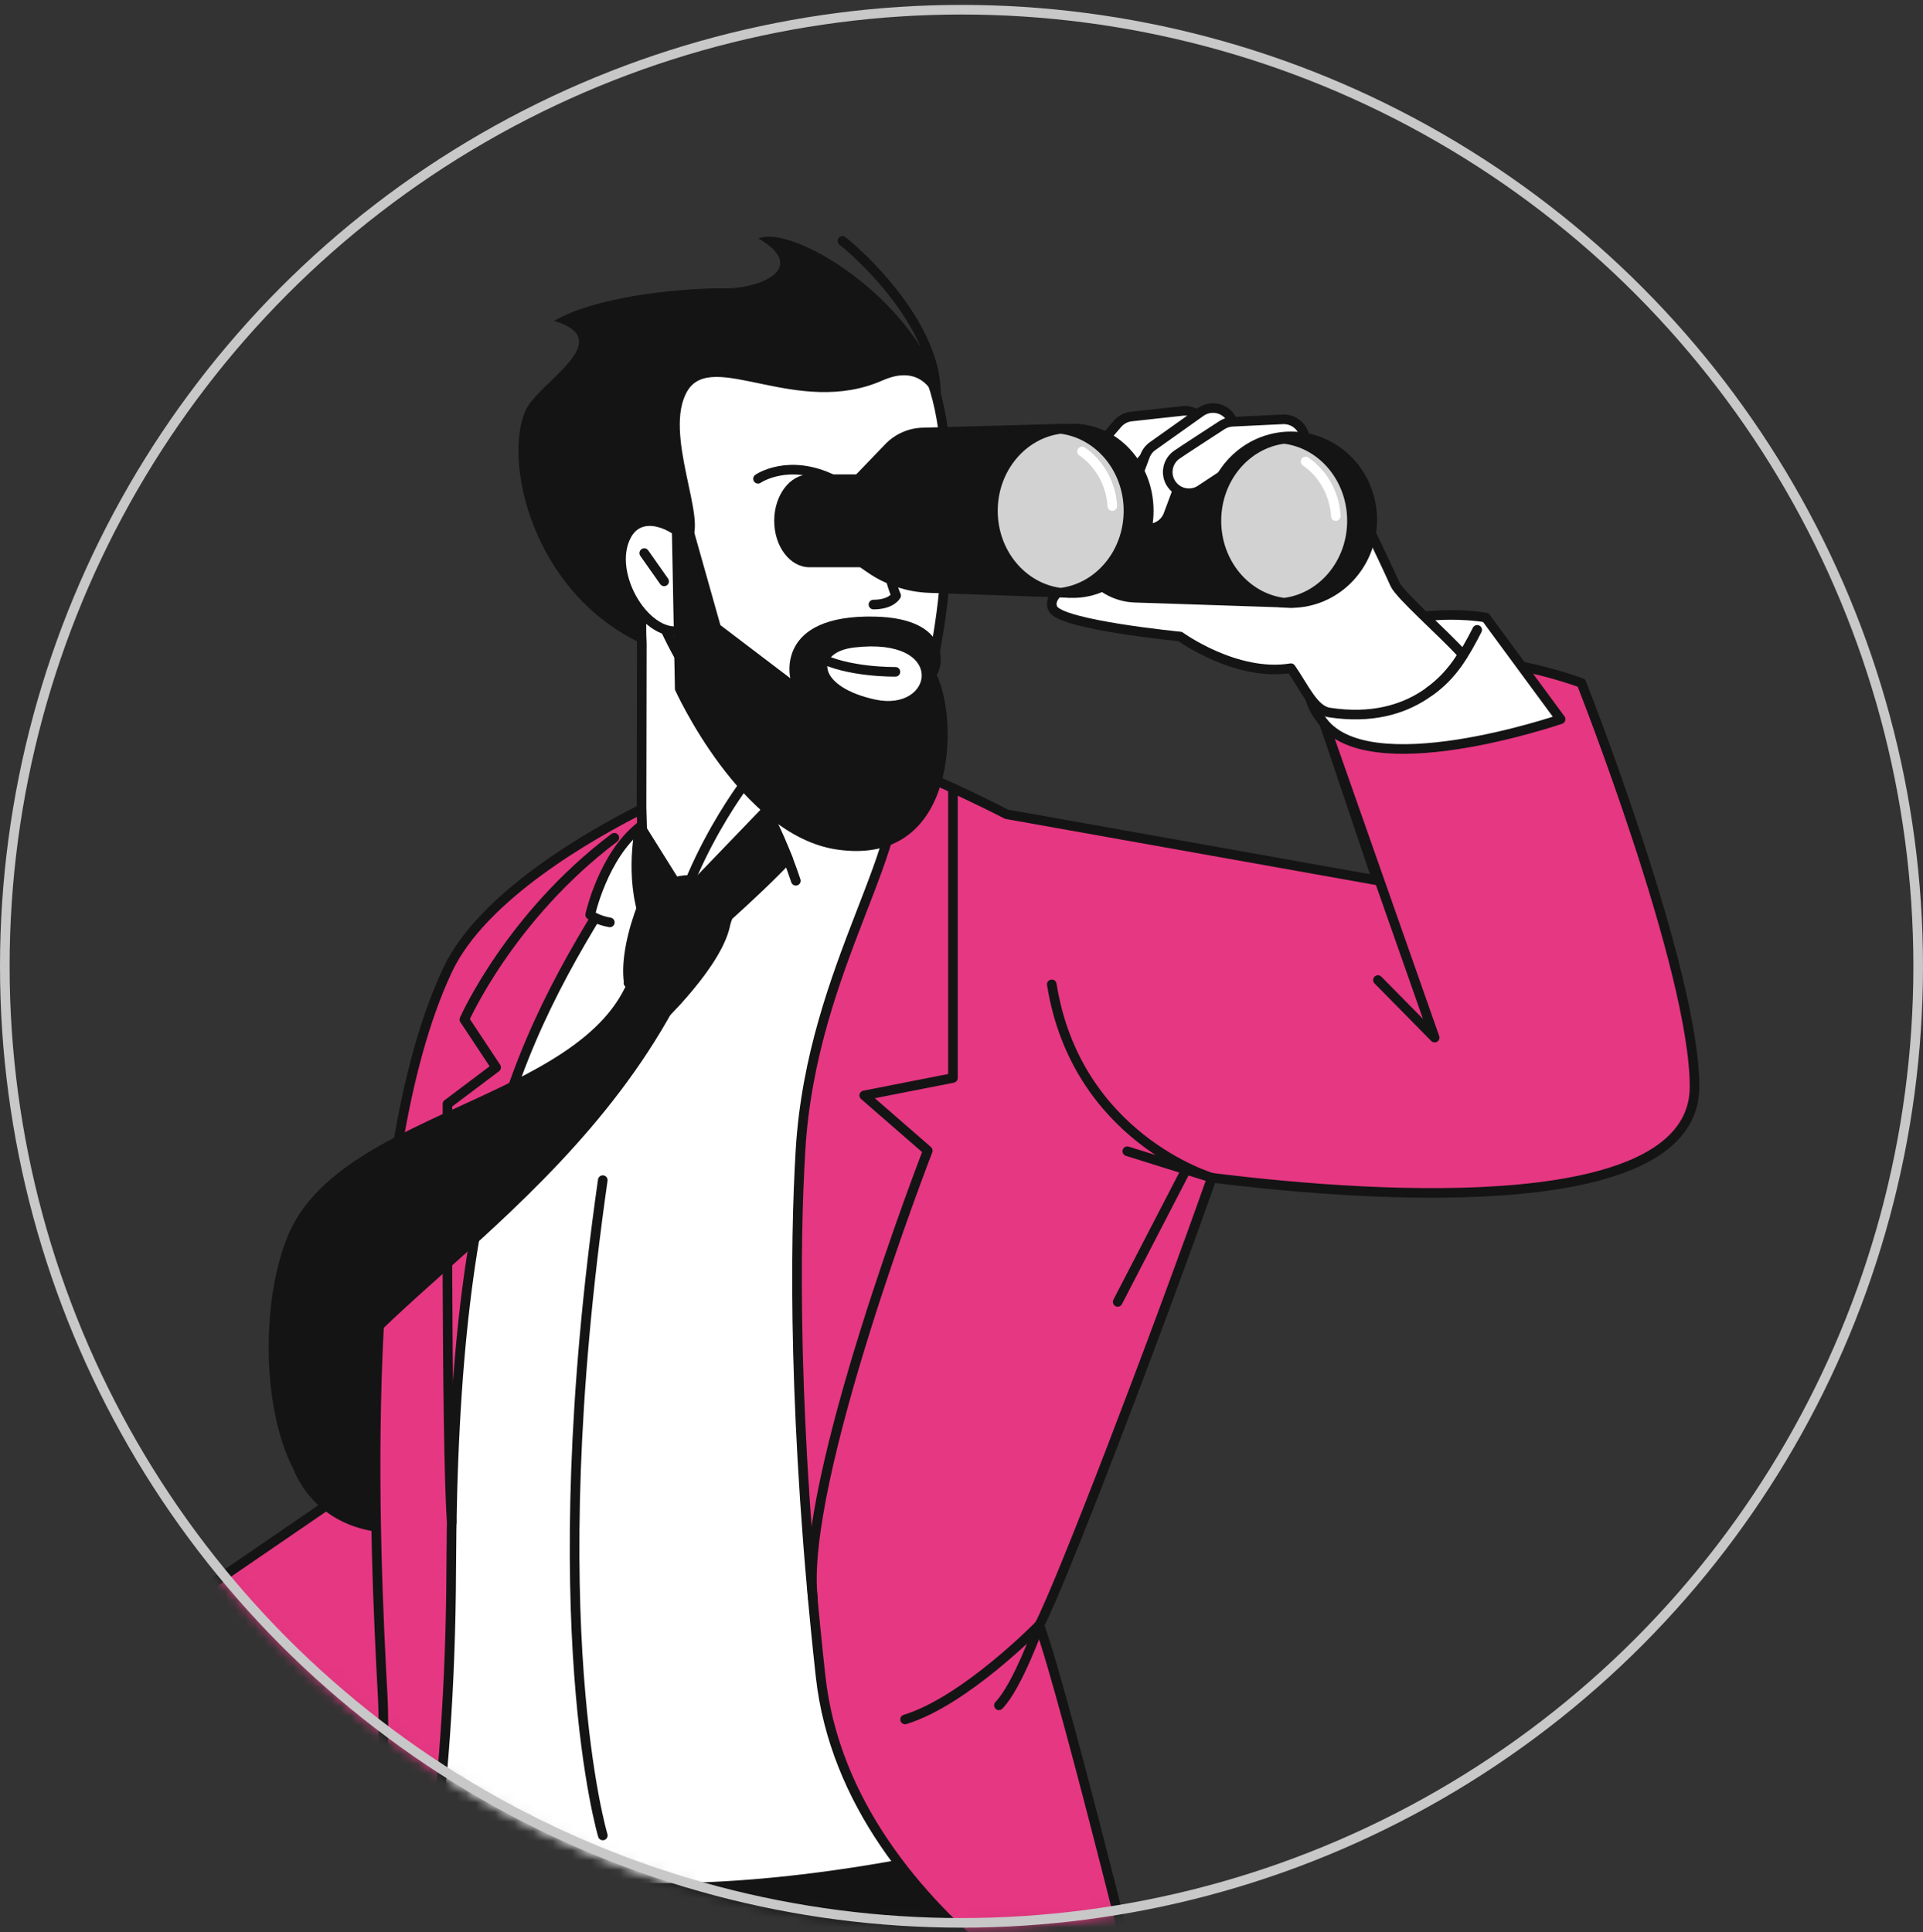
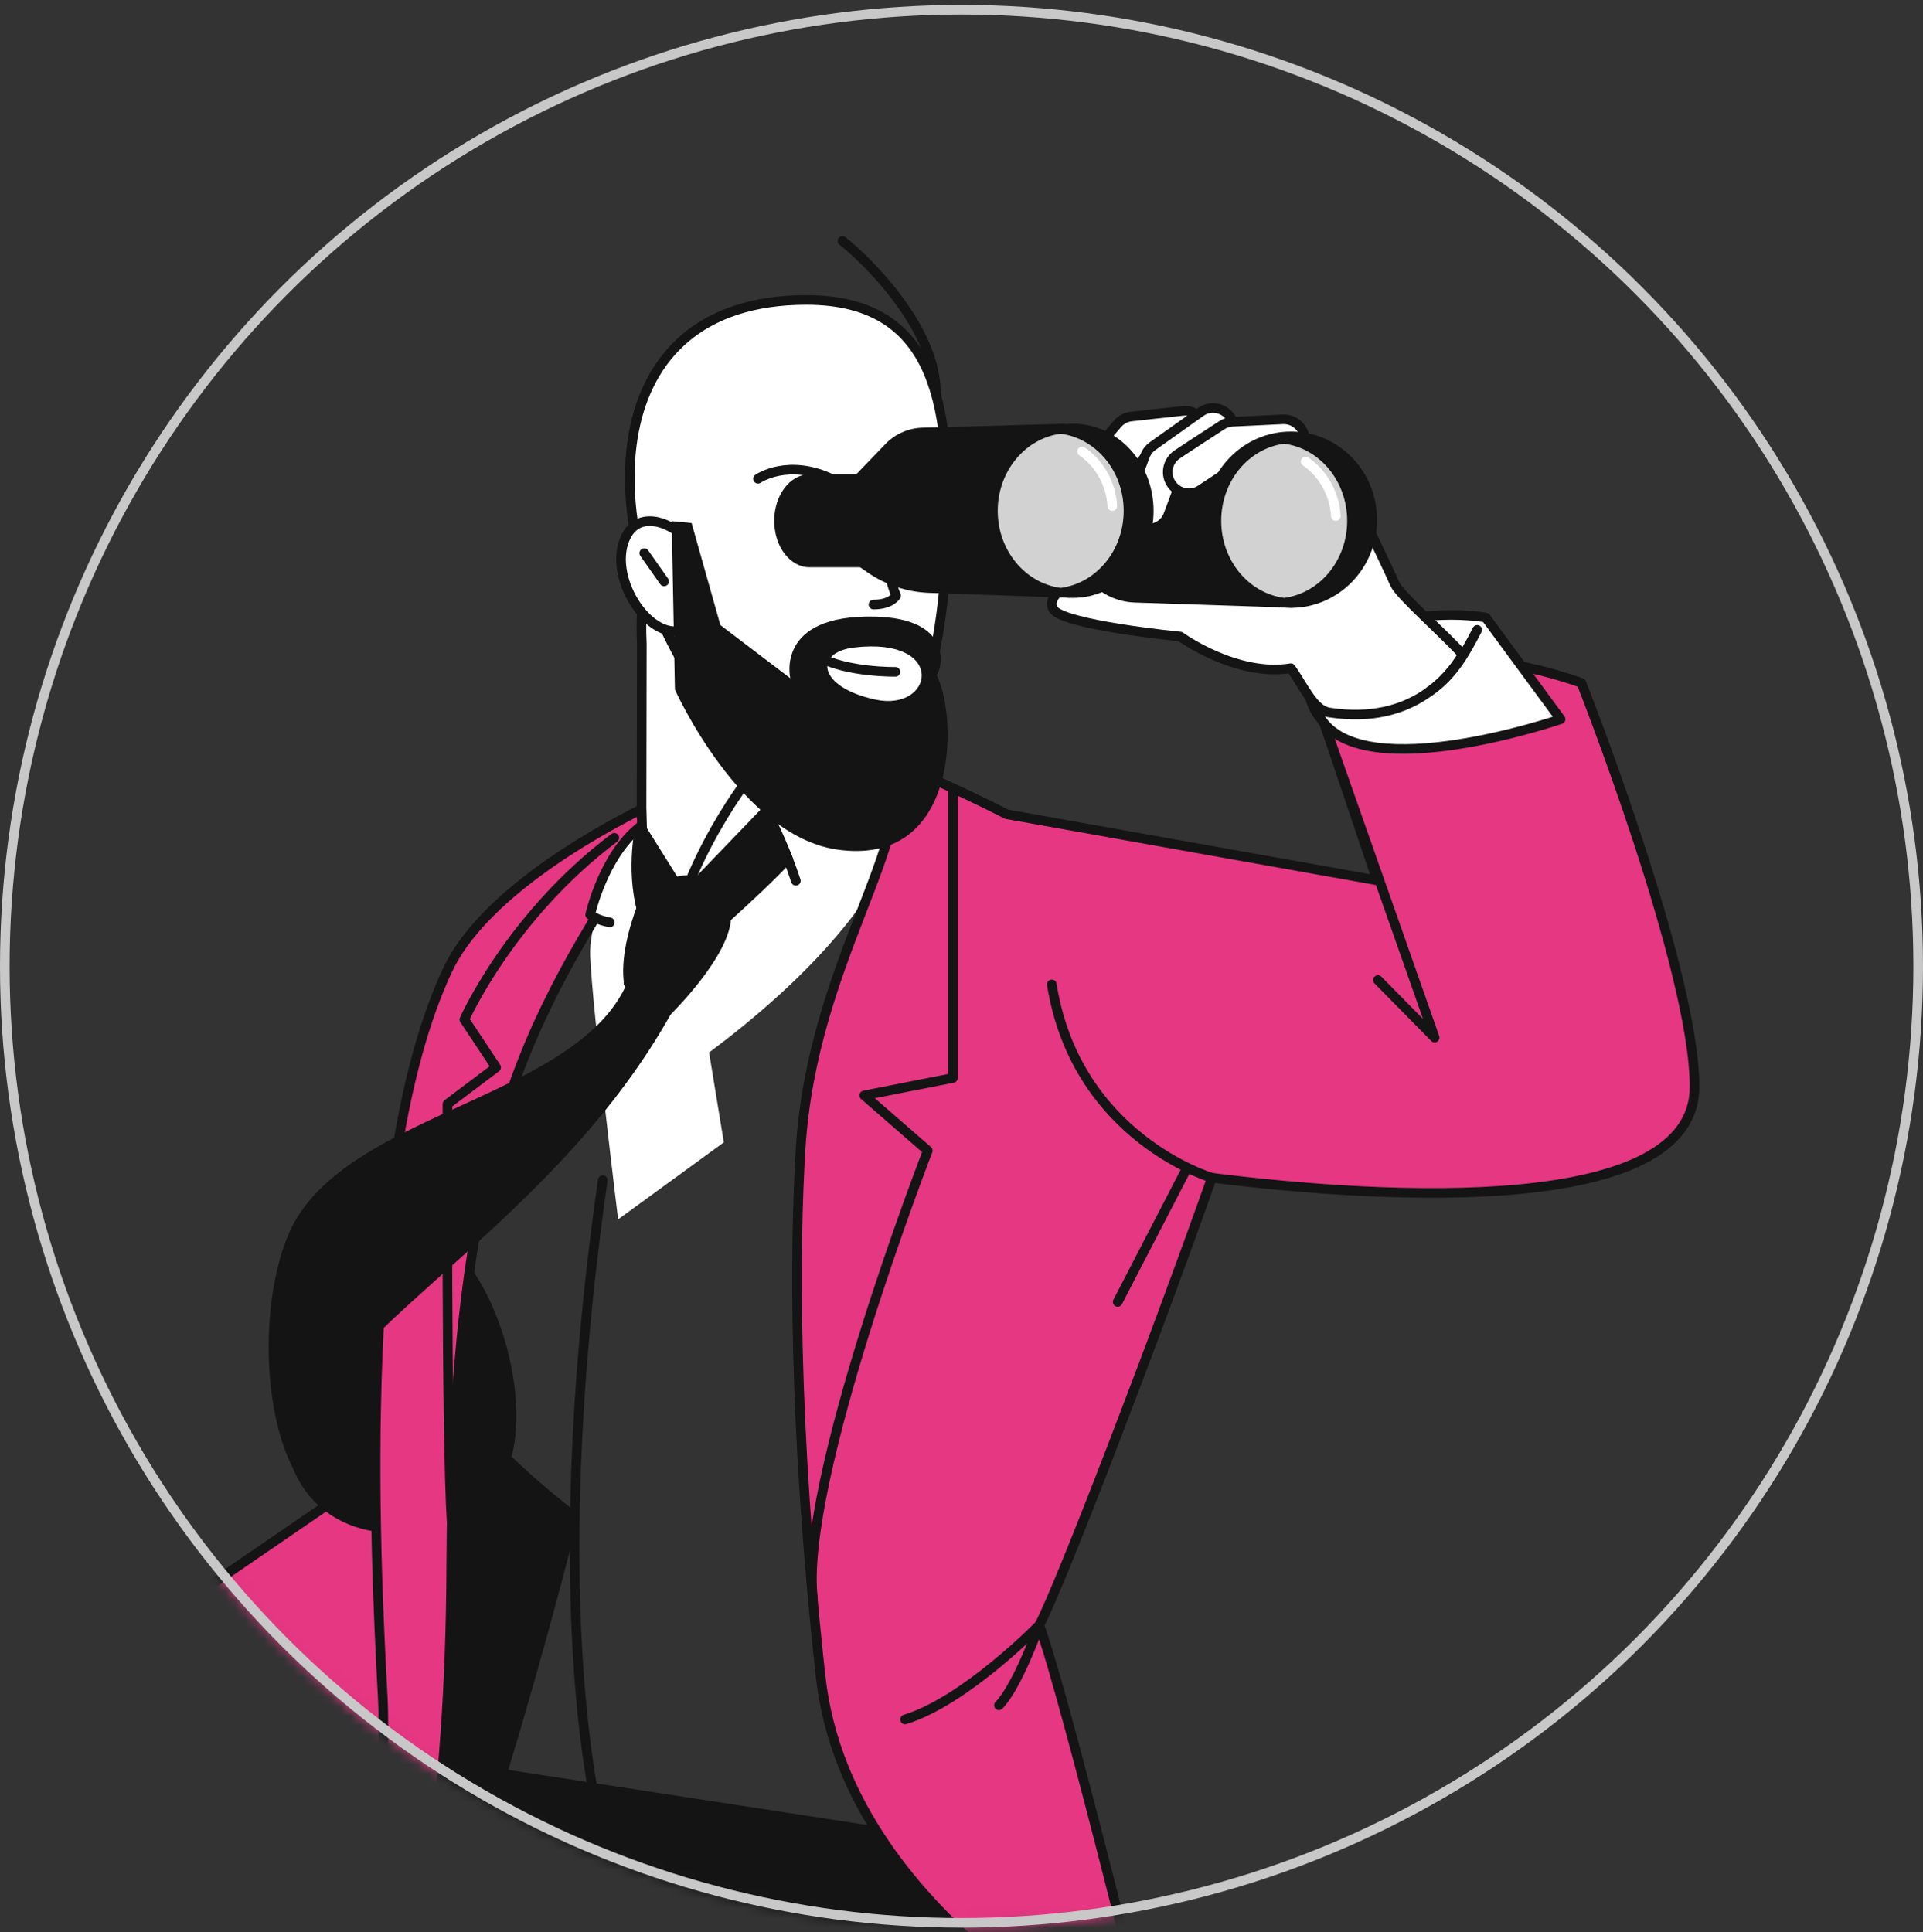
<svg xmlns="http://www.w3.org/2000/svg" width="200" height="201" viewBox="0 0 200 201" fill="none">
  <rect x="0" y="0" width="200" height="201" fill="#333333" stroke="none" />
  <mask id="mask0_214_6203" style="mask-type:alpha" maskUnits="userSpaceOnUse" x="0" y="0" width="200" height="201">
    <circle cx="100" cy="100.51" r="99.5" fill="white" stroke="#282828" />
  </mask>
  <g mask="url(#mask0_214_6203)">
    <path d="M23.663 180.824C18.986 182.988 14.854 184.921 12.281 186.18L10.534 176.031C12.808 174.395 15.618 172.37 18.637 170.19C20.521 168.83 24.921 180.242 23.663 180.824Z" fill="white" stroke="#141414" stroke-linecap="round" stroke-linejoin="round" />
    <path d="M16.166 192.754C20.023 192.083 19.443 184.784 21.047 181.339C24.884 169.588 4.881 172.339 4.374 179.662C4.176 183.045 3.637 186.043 4.167 187.046C4.698 188.049 14.924 192.97 16.166 192.754Z" fill="white" />
    <path d="M4.374 179.663C4.176 183.045 3.637 186.044 4.167 187.047C4.698 188.05 14.924 192.97 16.166 192.754C19.285 192.212 19.503 187.335 20.32 183.667C20.513 182.799 20.647 181.676 20.153 180.737" fill="white" />
    <path d="M4.374 179.663C4.176 183.045 3.637 186.044 4.167 187.047C4.698 188.05 14.924 192.97 16.166 192.754C19.285 192.212 19.503 187.335 20.32 183.667C20.513 182.799 20.647 181.676 20.153 180.737" stroke="#141414" stroke-linecap="round" stroke-linejoin="round" />
    <path d="M7.236 188.529C6.406 191.367 5.563 194.253 5.563 194.253L-0.543 202.679C-0.985 203.288 -0.913 204.144 -0.348 204.669C0.263 205.235 1.217 205.2 1.783 204.59C1.793 204.577 9.179 196.627 9.185 196.613C9.346 196.3 10.485 194.48 11.79 192.378C11.79 192.378 11.563 190.389 11.298 188.066L7.236 188.529Z" fill="white" />
    <path d="M18.158 174.147C20.175 179.142 14.119 183.567 10.377 182.776C6.635 181.985 4.633 180.656 4.633 180.656C4.633 180.656 -5.677 177.351 -3.023 173.299C-2.608 172.668 0.416 174.417 0.416 174.417L7.701 173.829C7.701 173.829 16.597 170.283 18.158 174.147Z" fill="white" />
    <path d="M4.633 180.656C4.633 180.656 -5.677 177.351 -3.023 173.299C-2.608 172.668 0.416 174.417 0.416 174.417L7.701 173.829C7.701 173.829 13.535 171.504 16.583 172.671" fill="white" />
    <path d="M4.633 180.656C4.633 180.656 -5.677 177.351 -3.023 173.299C-2.608 172.668 0.416 174.417 0.416 174.417L7.701 173.829C7.701 173.829 13.535 171.504 16.583 172.671" stroke="#141414" stroke-linecap="round" stroke-linejoin="round" />
    <path d="M4.244 184.735C3.137 187.45 2.021 190.187 2.021 190.187L-4.917 197.942C-5.419 198.502 -5.435 199.362 -4.927 199.941C-4.378 200.568 -3.425 200.63 -2.799 200.081C-2.788 200.069 5.374 192.919 5.382 192.906C5.677 192.453 8.62 188.716 10.849 185.782C10.849 185.782 10.81 185.188 10.753 184.311L4.244 184.735Z" fill="white" />
    <path d="M3.793 186.219L2.021 190.187L-4.917 197.943C-6.154 199.31 -4.201 201.317 -2.799 200.082L5.371 192.919" stroke="#141414" stroke-linecap="round" stroke-linejoin="round" />
    <path d="M6.991 189.364L5.562 194.253L-0.543 202.679C-1.634 204.168 0.516 205.961 1.783 204.59L9.175 196.627C9.251 196.531 12.48 191.215 12.643 190.967" stroke="#141414" stroke-linecap="round" stroke-linejoin="round" />
-     <path d="M12.882 188.996L8.065 192.348L-0.897 192.224C-1.641 192.213 -2.297 192.754 -2.41 193.51C-2.533 194.334 -1.965 195.102 -1.141 195.225C-0.287 195.19 9.295 197.228 9.803 196.39C10.048 196.226 15.909 193.612 15.986 193.457C18.881 191.369 15.851 187.004 12.882 188.996Z" fill="white" stroke="#141414" stroke-linecap="round" stroke-linejoin="round" />
    <path d="M-0.124 184.229C-0.624 184.897 -0.488 185.844 0.18 186.344L6.199 190.852C6.452 191.196 14.418 192.608 14.936 192.785C18.68 193.456 19.464 187.78 15.669 187.42C15.669 187.42 7.913 186.89 7.913 186.89L1.766 183.786C1.124 183.462 0.322 183.634 -0.124 184.229Z" fill="white" />
    <path d="M17.922 191.249C17.485 192.286 16.454 193.057 14.936 192.785C14.418 192.608 6.452 191.196 6.199 190.852L0.18 186.344C-0.488 185.844 -0.624 184.897 -0.124 184.229C0.322 183.634 1.124 183.462 1.766 183.786L7.913 186.89C7.913 186.89 11.671 187.147 13.956 187.303" stroke="#141414" stroke-linecap="round" stroke-linejoin="round" />
    <path d="M20.835 167.721L14.68 171.284C18.723 176.058 22.659 187.052 22.659 187.052L27.62 184.061C27.62 184.061 28.012 168.617 20.835 167.721Z" fill="white" stroke="#141414" stroke-linecap="round" stroke-linejoin="round" />
    <path d="M47.697 147.219C47.697 147.219 22.044 164.687 16.058 168.909L28.874 187.395L51.849 176.995L47.697 147.219Z" fill="#E63782" stroke="#141414" stroke-linecap="round" stroke-linejoin="round" />
    <path d="M28.272 175.51L32.452 185.775" stroke="#141414" stroke-linecap="round" stroke-linejoin="round" />
    <path d="M40.578 129.135C29.251 136.016 29.473 148.847 30.926 152.503C33.809 159.754 43.222 160.979 50.12 155.693C58.006 149.649 49.28 123.85 40.578 129.135Z" fill="#141414" stroke="#141414" stroke-linecap="round" stroke-linejoin="round" />
    <path d="M125.077 371.797L159.606 296.64C162.297 290.781 161.874 283.964 158.479 278.483L106.763 192.883L42.895 183.071C41.831 191.417 38.9 216.734 38.725 228.332C37.765 292.219 51.734 397.957 53.503 413.721L87.238 419.95L75.293 239.758H79.907L126.812 291.333L100.381 357.854L125.077 371.797Z" fill="#141414" stroke="#141414" stroke-linecap="round" stroke-linejoin="round" />
    <path d="M95.958 45.726C101.179 37.41 90.11 26.994 87.616 25.061" stroke="#141414" stroke-linecap="round" stroke-linejoin="round" />
    <path d="M60.231 157.516C44.94 145.785 41.282 135.419 41.282 135.419C41.282 135.419 42.052 201.354 40.299 219.354C50.97 195.269 60.231 157.516 60.231 157.516Z" fill="#141414" />
    <path d="M66.752 66.955L66.709 92.017C68.023 99.785 92.872 96.769 91.73 88.688C90.589 80.606 86.333 50.477 86.333 50.477C86.333 50.477 65.638 45.249 66.752 66.955Z" fill="white" stroke="#141414" stroke-linecap="round" stroke-linejoin="round" />
    <path d="M94.133 82.865L90.73 73.596C90.73 73.596 84.66 79.778 77.747 80.247C77.747 80.247 70.778 89.576 69.973 98.703C69.167 107.83 69.973 112.125 69.973 112.125C69.973 112.125 93.26 97.159 94.133 82.865Z" fill="white" />
    <path d="M66.577 85.99L71.077 93.186L75.28 118.822L64.287 126.835C64.287 126.835 61.583 104.772 61.382 99.403C61.18 94.034 66.577 85.99 66.577 85.99Z" fill="white" />
-     <path d="M92.813 79.27C90.173 86.355 65.473 117.698 65.473 117.698C65.473 117.698 60.063 103.026 65.473 87.629C65.473 87.629 46.752 101.656 44.604 105.616C42.456 109.575 40.808 186.646 43.866 190.647C51.425 200.538 94.132 194.156 94.132 194.156C94.132 194.156 91.18 143.467 94.132 126.622C97.085 109.777 101.179 89.181 101.179 89.181L92.813 79.27Z" fill="white" />
    <path d="M83.26 119.574C84.44 100.193 95.453 87.284 92.813 79.269C92.813 79.269 98.091 81.313 104.69 84.694L143.22 91.572L137.809 75.484C137.809 75.484 144.25 63.948 164.469 71.03C164.469 71.03 176.239 100.818 176.24 113.045C176.24 126.524 144.417 124.812 126.041 122.505C120.214 139.026 110.278 164.943 108.092 169.036C110.911 176.821 120.148 214.654 120.148 214.654C120.148 214.654 88.227 200.645 85.341 174.337C82.455 148.03 82.665 129.354 83.26 119.574Z" fill="#E63782" stroke="#141414" stroke-linecap="round" stroke-linejoin="round" />
    <path d="M66.841 87.673C54.606 106.483 47.11 119.227 46.929 163.212C46.724 212.799 33.809 232.524 33.809 232.524C33.809 232.524 40.678 192.799 39.798 176.386C39.011 161.681 36.98 121.351 46.539 100.917C50.146 93.208 61.487 86.798 66.709 84.171L66.841 87.673Z" fill="#E63782" stroke="#141414" stroke-linecap="round" stroke-linejoin="round" />
    <path d="M94.133 178.85C100.397 176.939 108.092 169.037 108.092 169.037C108.092 169.037 105.838 175.392 103.891 177.381" stroke="#141414" stroke-linecap="round" stroke-linejoin="round" />
    <path d="M99.109 81.984V112.126L89.885 113.94L96.493 119.687C96.493 119.687 83.104 154.196 84.549 166.303" stroke="#141414" stroke-linecap="round" stroke-linejoin="round" />
    <path d="M81.946 89.312C78.478 93.025 72.293 98.323 72.293 98.323V92.016L79.701 84.317L81.946 89.312Z" fill="#141414" stroke="#141414" stroke-linecap="round" stroke-linejoin="round" />
    <path d="M82.771 91.615C80.747 85.47 77.827 81.007 77.827 81.007C77.827 81.007 69.614 91.427 68.956 103.026" stroke="#141414" stroke-linecap="round" stroke-linejoin="round" />
    <path d="M69.175 93.89C69.175 93.89 64.882 98.323 61.382 95.154C61.768 89.181 66.216 85.745 66.216 85.745L71.078 92.302L69.175 93.89Z" fill="white" />
    <path d="M67.079 95.743C65.418 91.08 66.577 85.99 66.577 85.99L70.174 91.741L67.079 95.743Z" fill="#141414" stroke="#141414" stroke-linecap="round" stroke-linejoin="round" />
    <path d="M71.078 93.186L66.578 85.99C62.722 89.02 61.382 95.153 61.382 95.153C61.382 95.153 62.084 95.715 63.426 95.945" stroke="#141414" stroke-linecap="round" stroke-linejoin="round" />
    <path d="M63.89 87.143C53.005 95.349 48.298 106.047 48.298 106.047L51.599 111.029L46.539 114.839C46.539 114.839 46.391 149.423 46.978 158.362" stroke="#141414" stroke-linecap="round" stroke-linejoin="round" />
    <path d="M83.86 31.201C61.78 31.201 62.266 54.804 71.487 69.725C75.678 76.507 84.696 81.709 88.908 81.709C94.772 81.709 98.267 68.021 98.504 55.746C98.745 43.266 98.005 31.201 83.86 31.201Z" fill="white" stroke="#141414" stroke-linecap="round" stroke-linejoin="round" />
    <path d="M86.28 53.478C84.747 52.035 83.389 55.318 85.229 56.069C87.068 56.819 86.918 54.079 86.28 53.478Z" fill="#141414" />
    <path d="M96.71 53.025C95.177 51.582 93.819 54.865 95.659 55.616C97.498 56.367 97.348 53.626 96.71 53.025Z" fill="#141414" />
    <path d="M91.265 53.469C92.204 59.889 93.201 61.949 93.201 61.949C93.201 61.949 92.734 62.884 90.843 62.884" stroke="#141414" stroke-linecap="round" stroke-linejoin="round" />
-     <path d="M98.177 44.945C97.468 38.647 94.352 38.434 91.806 39.563C82.95 43.489 74.078 36.296 71.486 40.678C68.894 45.06 73.7 54.324 71.826 56.198C69.952 58.071 66.229 56.516 66.752 66.954C55.321 61.574 52.335 48.003 54.643 42.727C55.937 39.768 64.397 35.394 57.627 33.378C62.421 30.592 71.959 29.938 75.279 29.998C78.973 30.065 84.209 27.918 78.879 24.799C83.151 23.11 99.196 33.819 98.177 44.945Z" fill="#141414" />
    <path d="M72.857 64.14C76.908 58.735 67.732 50.925 65.174 55.676C62.616 60.426 69.067 69.197 72.857 64.14Z" fill="white" />
    <path d="M69.072 60.472L67.005 57.533" stroke="#141414" stroke-linecap="round" stroke-linejoin="round" />
    <path d="M71.486 56.092C69.379 54.063 66.451 53.303 65.174 55.676C62.983 59.744 67.4 66.761 71.094 65.516" stroke="#141414" stroke-linecap="round" stroke-linejoin="round" />
    <path d="M94.072 68.956C94.071 68.657 94.01 68.394 93.901 68.163C92.986 68.197 91.045 67.758 89.76 66.693C88.3 68.09 86.579 68.699 85.221 68.906C84.996 69.233 84.91 69.505 84.838 69.948C84.517 71.92 86.281 75.042 89.89 74.468C93.499 73.895 94.076 69.735 94.072 68.956Z" fill="white" />
    <path d="M93.275 70.187C93.275 70.187 89.728 71.006 86.716 69.725" stroke="#141414" stroke-linecap="round" stroke-linejoin="round" />
    <path d="M69.859 54.205L70.196 71.739C70.196 71.739 77.013 86.9 87.044 88.367C99.724 90.222 99.652 74.687 97.419 70.227C98.142 69.18 98.89 64.314 90.985 64.137C80.579 63.903 82.195 70.549 82.195 70.549L74.924 65.023L71.928 54.403L69.859 54.205Z" fill="#141414" />
    <path d="M88.86 67.348C98.511 66.223 97.154 74.09 91.027 72.766C85.074 71.48 84.584 67.846 88.86 67.348Z" fill="white" />
    <path d="M85.079 68.304C88.11 69.964 93.127 69.881 93.127 69.881" stroke="#141414" stroke-linecap="round" stroke-linejoin="round" />
    <path d="M92.842 194.072C57.74 200.289 45.192 191.938 45.192 191.938" stroke="#141414" stroke-linecap="round" stroke-linejoin="round" />
    <path d="M62.691 122.753C56.091 169.037 62.696 190.918 62.696 190.918" stroke="#141414" stroke-linecap="round" stroke-linejoin="round" />
    <path d="M30.395 128.748C35.838 115.481 62.881 114.858 66.373 100.389L69.615 104.724C56.44 128.859 29.679 139.779 30.927 152.502C27.817 146.539 27.614 135.528 30.395 128.748Z" fill="#141414" stroke="#141414" stroke-linecap="round" stroke-linejoin="round" />
    <path d="M75.538 95.154C75.362 90.315 68.952 90.7 66.841 94.118C65.806 96.774 65.056 99.91 65.397 102.229C67.544 102.365 69.233 105.331 69.233 105.331C69.233 105.331 75.68 99.06 75.538 95.154Z" fill="#141414" stroke="#141414" stroke-linecap="round" stroke-linejoin="round" />
    <path d="M65.363 102.239C65.363 102.239 67.926 102.903 69.233 105.331" stroke="#141414" stroke-linecap="round" stroke-linejoin="round" />
-     <path d="M69.233 105.331C74.475 100.085 75.864 94.833 75.864 94.833C72.546 88.177 67.064 93.79 67.064 93.79" stroke="#141414" stroke-linecap="round" stroke-linejoin="round" />
    <path d="M84.186 49.343H96.034C98.057 49.343 99.697 51.505 99.697 54.173C99.697 56.84 98.057 59.003 96.034 59.003H84.186C82.162 59.003 80.522 56.84 80.522 54.173C80.522 51.505 82.162 49.343 84.186 49.343Z" fill="#141414" />
    <path d="M162.308 74.809L154.525 64.235C154.525 64.235 147.029 62.819 140.111 66.459C133.194 70.098 137.356 74.749 137.356 74.749C141.944 81.825 162.308 74.809 162.308 74.809Z" fill="white" stroke="#141414" stroke-linecap="round" stroke-linejoin="round" />
    <path d="M139.955 49.999C139.955 49.999 143.831 57.953 145.071 60.744C145.593 61.918 150.061 65.787 152.13 68.084C151.008 69.998 147.106 75.484 138.24 74.109C136.641 73.861 135.681 71.564 134.257 69.504C128.559 70.434 122.745 66.209 122.745 66.209C122.745 66.209 110.407 65.008 109.521 63.341C108.636 61.674 112.318 59.552 116.698 59.818C121.078 60.085 128.675 60.938 128.675 60.938L139.955 49.999Z" fill="white" stroke="#141414" stroke-linecap="round" stroke-linejoin="round" />
    <path d="M137.81 53.672L134.478 63.219L118.021 62.672C116.251 62.613 114.58 61.844 113.383 60.54L111.461 58.446L111.208 49.886L126.228 45.587L133.966 45.116L137.81 53.672Z" fill="#141414" />
    <path d="M115.457 50.558C116.077 50.558 116.693 50.298 117.128 49.791L119.004 47.61L123.489 47.118C124.698 46.986 125.571 45.898 125.438 44.689C125.306 43.481 124.219 42.608 123.01 42.74L117.661 43.326C117.106 43.387 116.595 43.657 116.231 44.08L113.789 46.92C112.996 47.842 113.101 49.233 114.023 50.025C114.438 50.383 114.949 50.558 115.457 50.558Z" fill="white" stroke="#141414" stroke-linecap="round" stroke-linejoin="round" />
    <path d="M119.445 54.98C120.338 54.98 121.178 54.432 121.509 53.546L122.978 49.603L127.43 46.439C128.421 45.735 128.654 44.36 127.949 43.369C127.245 42.378 125.87 42.145 124.879 42.85L119.875 46.406C119.516 46.661 119.241 47.018 119.087 47.431L117.382 52.008C116.957 53.148 117.537 54.416 118.676 54.84C118.93 54.935 119.19 54.98 119.445 54.98Z" fill="white" stroke="#141414" stroke-linecap="round" stroke-linejoin="round" />
    <path d="M123.653 51.307C124.091 51.307 124.532 51.177 124.918 50.906C125.214 50.697 127.393 49.276 128.984 48.241L133.623 48.017C134.837 47.959 135.775 46.926 135.716 45.712C135.657 44.497 134.625 43.559 133.41 43.618L128.177 43.871C127.788 43.89 127.411 44.011 127.084 44.224C126.657 44.502 122.889 46.949 122.385 47.303C121.39 48.002 121.151 49.376 121.85 50.37C122.278 50.98 122.96 51.307 123.653 51.307Z" fill="white" stroke="#141414" stroke-linecap="round" stroke-linejoin="round" />
    <path d="M134.258 63.228C139.207 63.228 143.219 59.123 143.219 54.06C143.219 48.996 139.207 44.891 134.258 44.891C129.309 44.891 125.297 48.996 125.297 54.06C125.297 59.123 129.309 63.228 134.258 63.228Z" fill="#141414" />
    <path d="M127.011 54.172C127.011 58.298 129.87 61.701 133.561 62.19C137.252 61.701 140.11 58.298 140.11 54.172C140.11 50.047 137.252 46.643 133.561 46.155C129.87 46.643 127.011 50.047 127.011 54.172Z" fill="#D2D2D2" />
    <path d="M138.925 53.673C138.884 52.803 138.677 51.942 138.333 51.142C137.988 50.338 137.504 49.591 136.901 48.956C136.564 48.6 136.19 48.279 135.784 48.004" stroke="white" stroke-linecap="round" stroke-linejoin="round" />
    <path d="M114.565 52.634L111.234 62.181L96.636 61.666C94.34 61.584 92.115 60.846 90.225 59.539L89.577 59.091C86.46 56.935 86.015 52.502 88.641 49.769L92.066 46.207C93.087 45.144 94.484 44.526 95.957 44.486L110.721 44.078L114.565 52.634Z" fill="#141414" />
    <path d="M111.607 62.19C116.229 62.19 119.976 58.136 119.976 53.134C119.976 48.133 116.229 44.078 111.607 44.078C106.984 44.078 103.237 48.133 103.237 53.134C103.237 58.136 106.984 62.19 111.607 62.19Z" fill="#141414" />
    <path d="M103.768 53.134C103.768 57.259 106.627 60.663 110.317 61.151C114.008 60.663 116.867 57.259 116.867 53.134C116.867 49.008 114.008 45.605 110.317 45.116C106.627 45.605 103.768 49.008 103.768 53.134Z" fill="#D2D2D2" />
    <path d="M115.682 52.634C115.641 51.764 115.433 50.903 115.09 50.103C114.744 49.299 114.26 48.552 113.658 47.916C113.321 47.56 112.947 47.239 112.541 46.965" stroke="white" stroke-linecap="round" stroke-linejoin="round" />
    <path d="M153.632 65.518C152.317 68.084 151.066 70.256 148.688 71.916" stroke="#141414" stroke-linecap="round" stroke-linejoin="round" />
    <path d="M137.809 75.484L149.211 107.929L143.312 101.94" stroke="#141414" stroke-linecap="round" stroke-linejoin="round" />
-     <path d="M109.389 102.391C111.951 118.366 126.04 122.505 126.04 122.505L117.243 119.746" stroke="#141414" stroke-linecap="round" stroke-linejoin="round" />
+     <path d="M109.389 102.391C111.951 118.366 126.04 122.505 126.04 122.505" stroke="#141414" stroke-linecap="round" stroke-linejoin="round" />
    <path d="M116.244 135.419L123.361 121.664" stroke="#141414" stroke-linecap="round" stroke-linejoin="round" />
    <path d="M86.716 49.925C82.018 47.589 78.839 49.8 78.839 49.8" stroke="#141414" stroke-linecap="round" stroke-linejoin="round" />
  </g>
  <circle cx="100" cy="100.51" r="99.5" stroke="#C8C8C8" />
</svg>